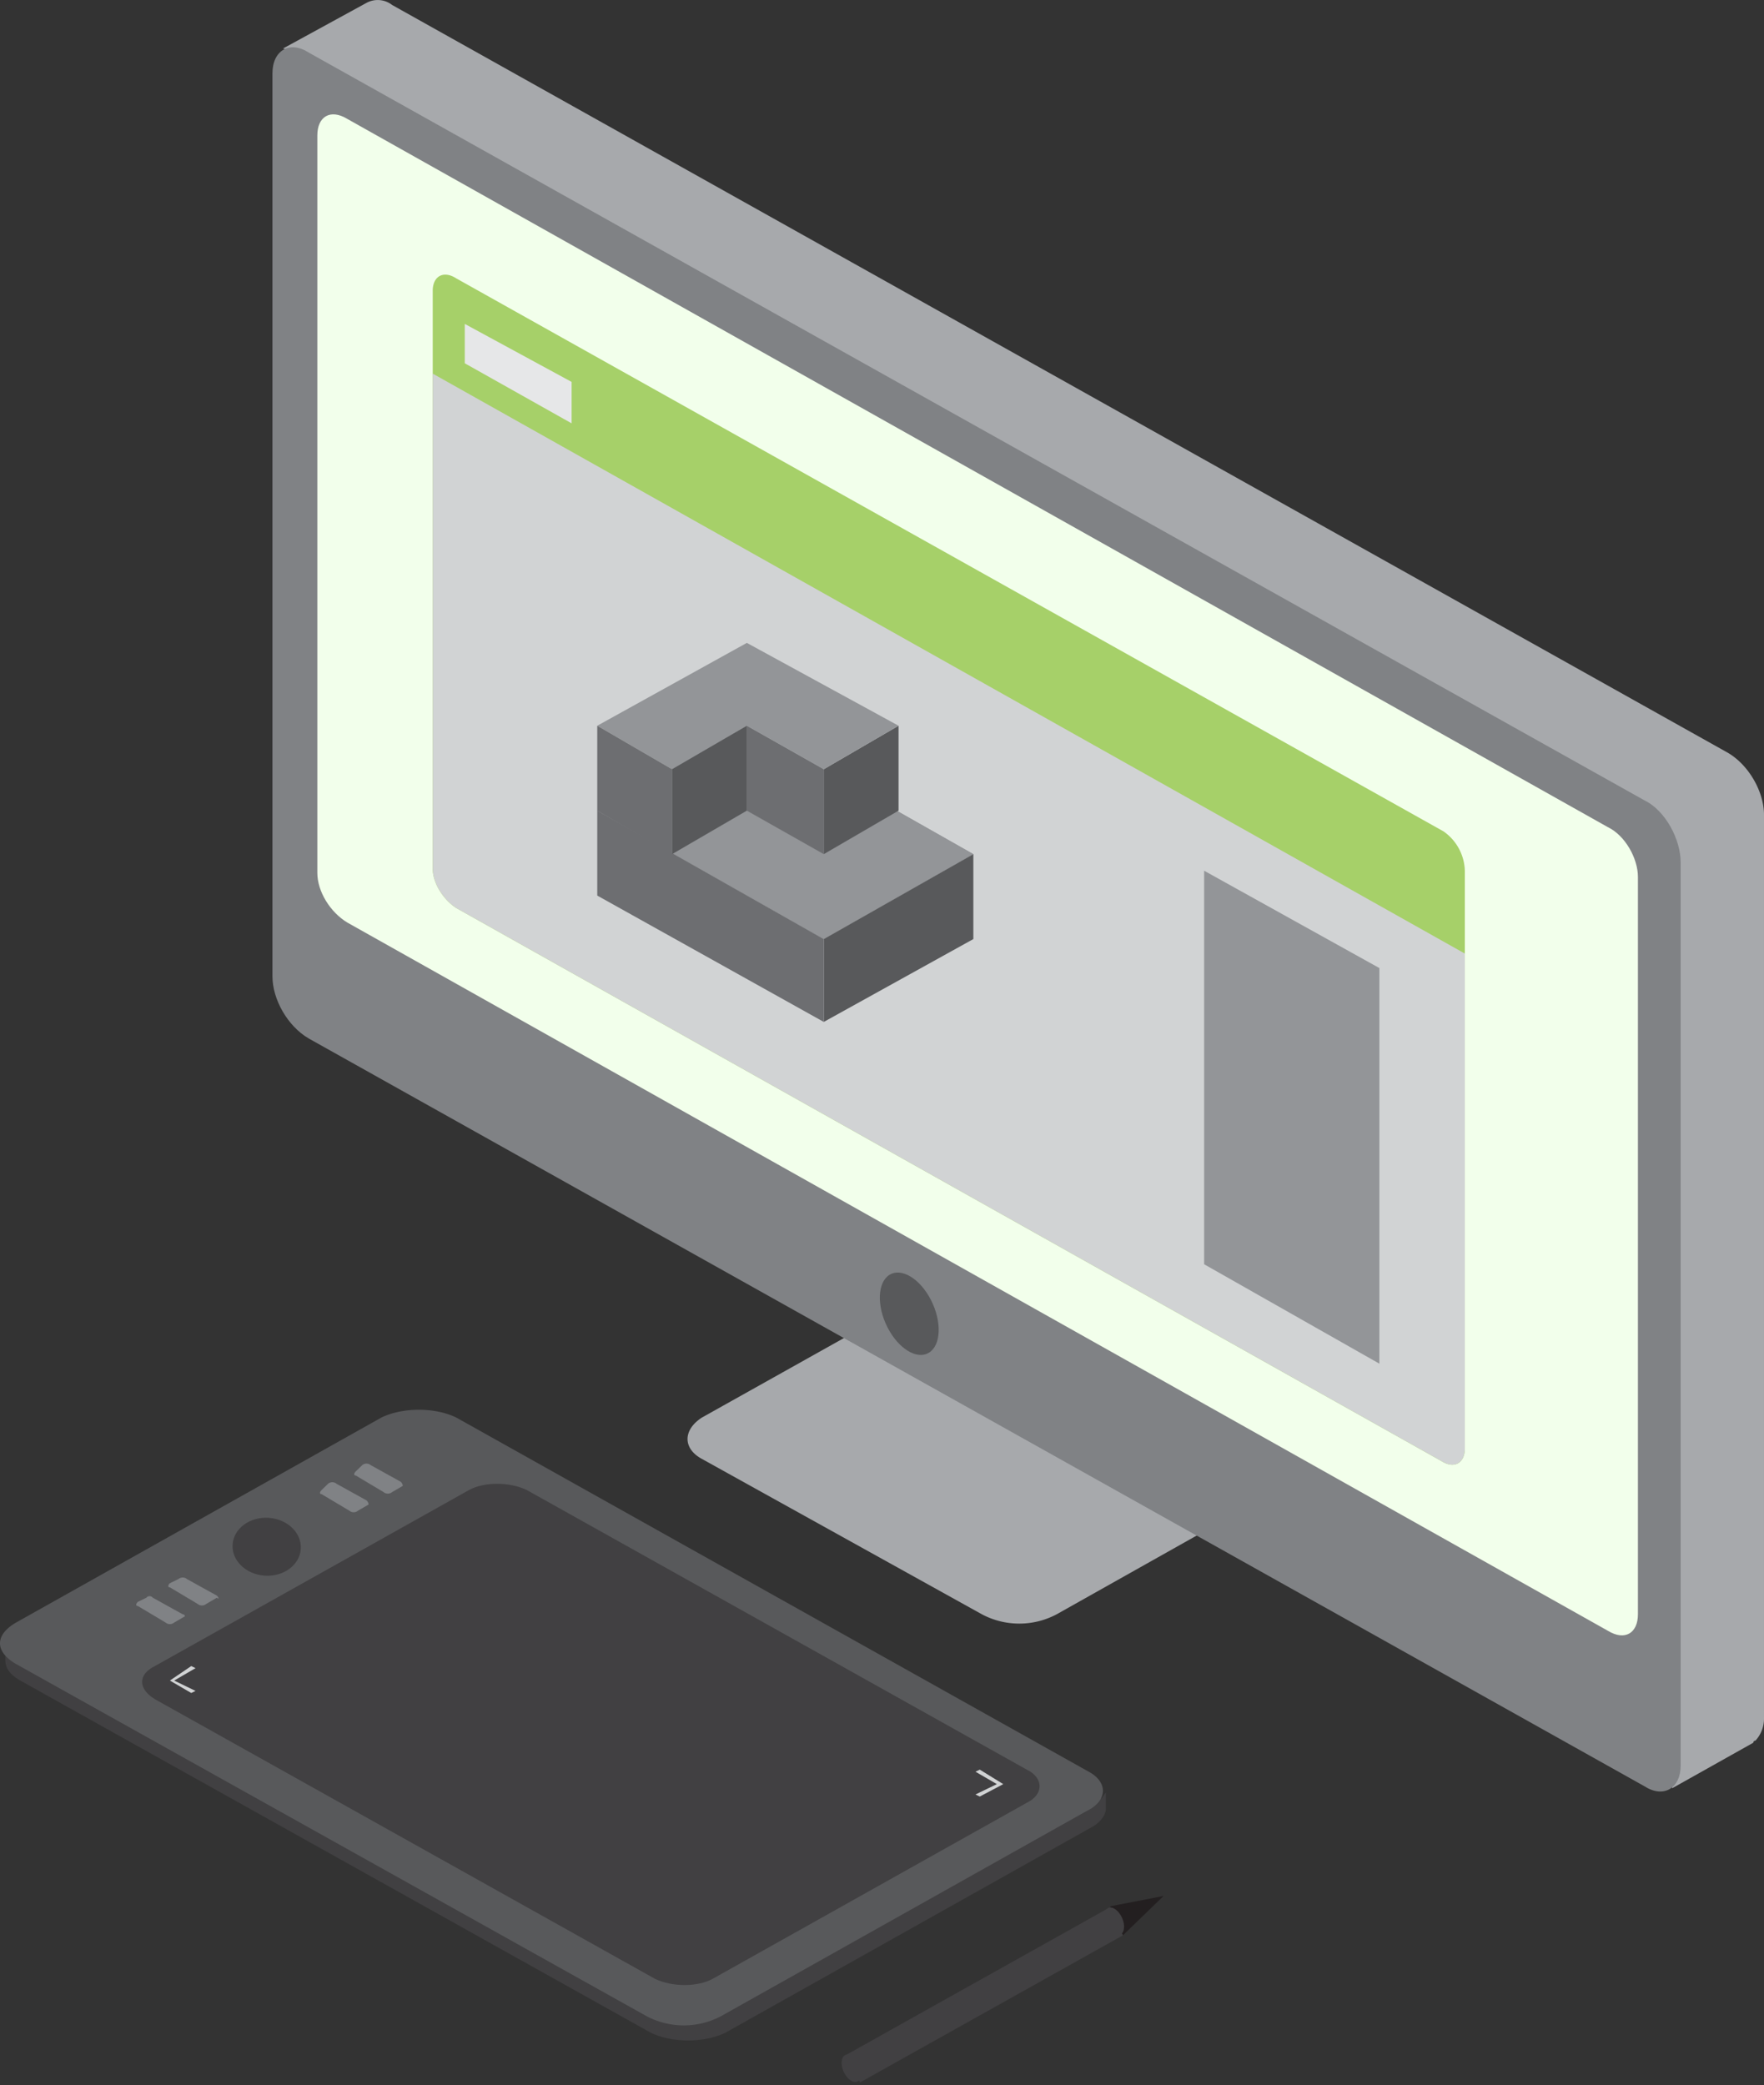
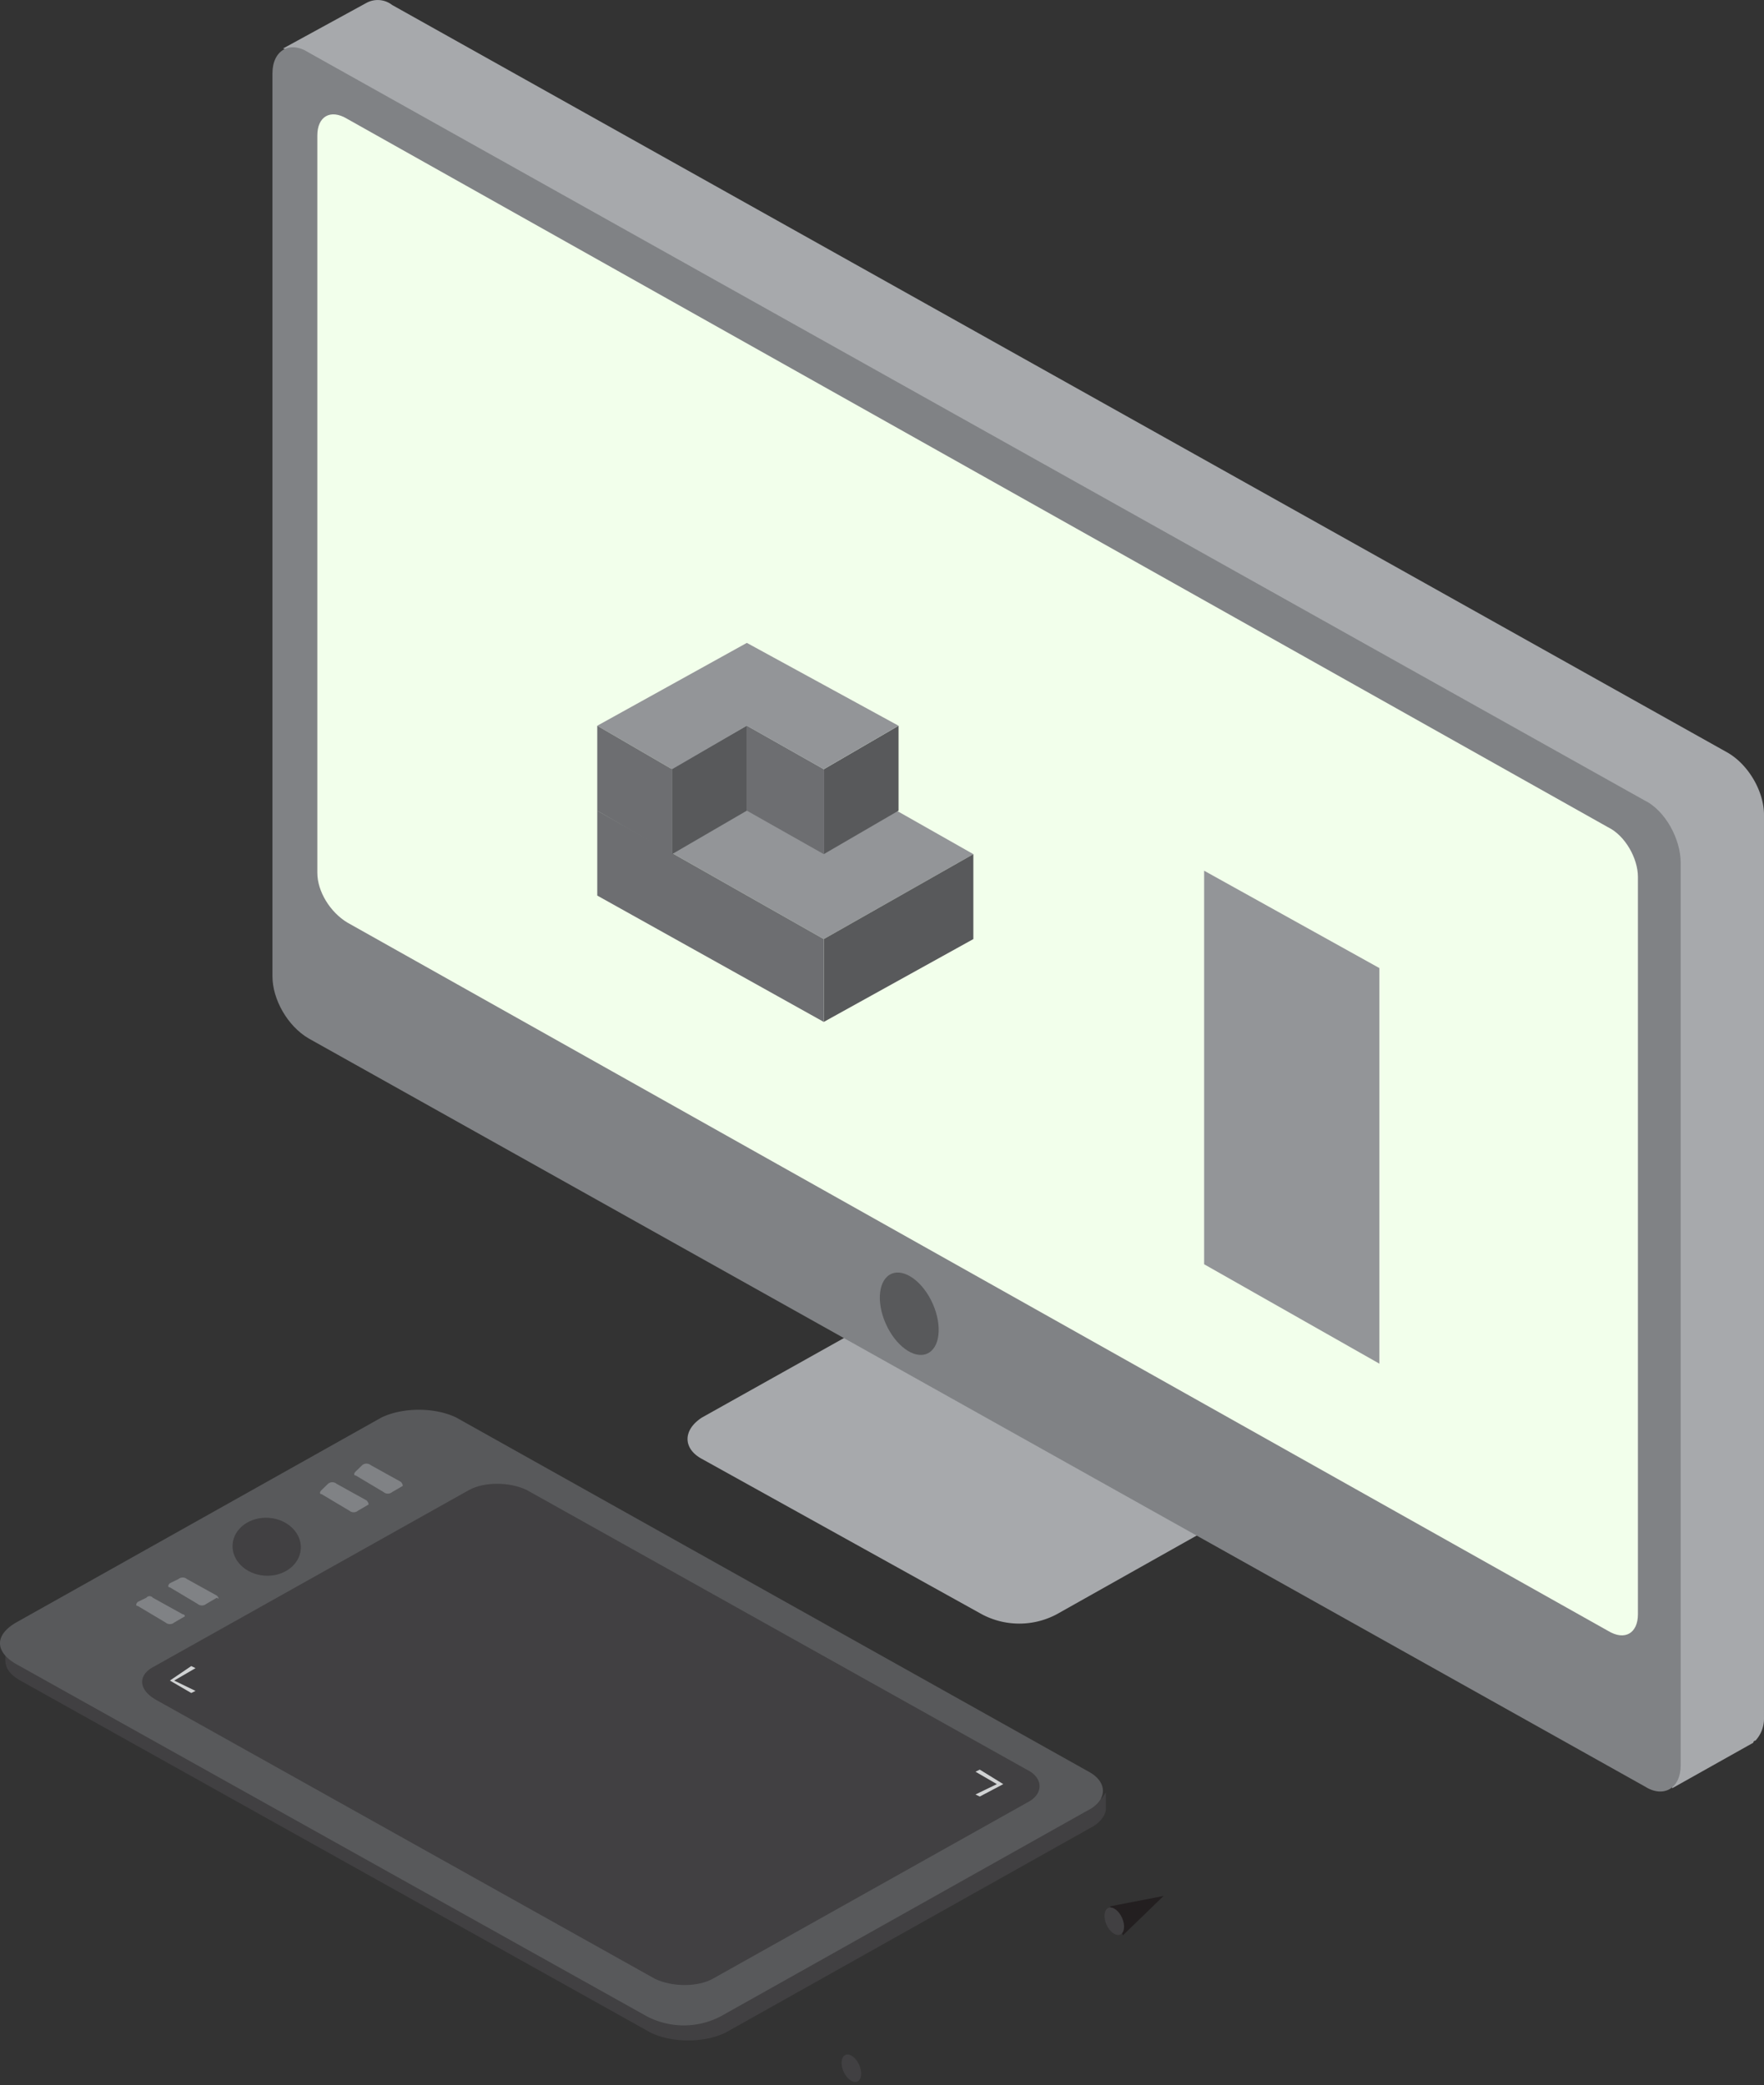
<svg xmlns="http://www.w3.org/2000/svg" viewBox="1063.942 1118.4 508.341 600.653">
  <rect x="1063.942" y="1118.4" width="508.341" height="600.653" fill="#333333" stroke="none" />
  <defs>
    <style>.a{fill:#a7a9ac;}.b{fill:#808285;}.c{fill:#f2ffeb;}.d{fill:#58595b;}.e{fill:#414042;}.f{fill:#d1d3d4;}.g{fill:#231f20;}.h{fill:#a6d069;}.i{fill:#939598;}.j{fill:#e6e7e8;}.k{fill:#6d6e71;}</style>
  </defs>
  <g transform="translate(1063.992 1118.439)">
    <g transform="translate(78.464 -0.039)">
      <path class="a" d="M36.282,131.727,167.447,58.335a22.968,22.968,0,0,1,21.553,0l80.054,44.751c6.158,3.58,6.158,8.354,0,11.934L138.5,188.412a22.968,22.968,0,0,1-21.553,0L36.282,143.661C30.739,140.677,30.739,135.307,36.282,131.727Z" transform="translate(87.494 276.639)" />
      <path class="a" d="M13.2,13.919,37.216.792h0a6.774,6.774,0,0,1,7.39.6l384.873,215.4c6.158,3.58,10.469,11.337,10.469,17.9V494.846a9.377,9.377,0,0,1-2.463,6.564h0a.6.6,0,0,0-.616.6l-23.4,13.127,1.232-22.077L44.606,286.007c-6.158-3.58-10.469-11.337-10.469-17.9V22.87Z" transform="translate(-10.121 0.039)" />
      <path class="b" d="M418.511,237.078V497.232c0,6.563-4.926,9.547-10.469,5.967L23.169,287.8c-6.158-3.58-10.469-11.337-10.469-17.9V9.742c0-6.564,4.926-9.547,10.469-5.967l384.873,215.4C414.2,222.161,418.511,230.514,418.511,237.078Z" transform="translate(-12.7 11.377)" />
      <path class="c" d="M395.363,225.168V437.587c0,5.37-3.695,7.757-8.621,4.773L23.421,238.295c-4.926-2.983-8.621-8.95-8.621-14.32V11.555c0-5.37,3.695-7.757,8.621-4.773l363.32,204.066C391.668,213.234,395.363,219.8,395.363,225.168Z" transform="translate(-1.868 27.464)" />
      <path class="d" d="M7.211,0c4.062.046,7.419,5.72,7.5,12.675S11.562,25.23,7.5,25.184.081,19.464,0,12.51,3.149-.045,7.211,0Z" transform="matrix(0.92, -0.392, 0.392, 0.92, 171.81, 369.767)" />
    </g>
    <g transform="translate(-0.05 406.089)">
      <path class="e" d="M.2,133.49c.616-1.193,1.847-1.79,3.079-2.983L109.2,71.435a22.968,22.968,0,0,1,21.553,0l181.66,102.033a19.392,19.392,0,0,1,3.695,2.983l1.232-1.79v4.774h0c0,1.79-1.847,4.177-4.311,5.37l-105.3,59.072c-6.158,2.983-15.395,2.983-21.553,0L4.511,142.44C1.432,140.65.2,138.86.2,136.474h0V133.49Z" transform="translate(1.339 -64.424)" />
      <path class="d" d="M313.7,172.3,131.423,70.263c-6.158-2.983-15.395-2.983-21.553,0L4.568,129.334c-6.158,3.58-6.158,8.354,0,11.934L186.229,242.7a22.968,22.968,0,0,0,21.553,0l105.3-59.072C319.241,180.649,319.241,175.279,313.7,172.3Z" transform="translate(0.05 -68.025)" />
      <path class="e" d="M261.54,153.942,117.444,73.39c-4.926-2.387-12.316-2.387-16.627,0L10.295,124.108c-4.926,2.387-4.926,6.564,0,9.547l144.1,80.552c4.926,2.387,12.316,2.387,16.627,0l90.522-50.718C266.467,161.1,266.467,156.329,261.54,153.942Z" transform="translate(34.351 -50.269)" />
      <path class="e" d="M8.332,0C12.946.011,16.7,4.431,16.71,9.871S12.993,19.713,8.378,19.7.013,15.271,0,9.831,3.718-.011,8.332,0Z" transform="matrix(0.076, -0.997, 0.997, 0.076, 66.399, 47.046)" />
      <path class="b" d="M29.919,75.846,21.3,71.072a1.919,1.919,0,0,0-2.463,0l-1.847,1.79c-.616.6-.616,1.193,0,1.193l8.005,4.773a1.919,1.919,0,0,0,2.463,0l3.079-1.79A1.821,1.821,0,0,0,29.919,75.846Z" transform="translate(85.543 -55.111)" />
      <path class="b" d="M28.319,76.746,19.7,71.973a1.919,1.919,0,0,0-2.463,0l-1.847,1.79c-.616.6-.616,1.193,0,1.193l8.005,4.773a1.919,1.919,0,0,0,2.463,0l3.079-1.79A1.821,1.821,0,0,0,28.319,76.746Z" transform="translate(77.291 -50.641)" />
      <path class="b" d="M21.834,81.346l-8.621-4.773a1.918,1.918,0,0,0-2.463,0L8.287,77.766c-.616.6-.616,1.193,0,1.193l8.005,4.774a1.919,1.919,0,0,0,2.463,0l3.079-1.79C22.45,82.539,22.45,81.943,21.834,81.346Z" transform="translate(40.669 -27.794)" />
      <path class="b" d="M19.719,82.246,11.1,77.472a1.177,1.177,0,0,0-1.847,0L6.787,78.666c-.616.6-.616,1.193,0,1.193l8.005,4.773a1.919,1.919,0,0,0,2.463,0l3.079-1.79A.59.59,0,0,0,19.719,82.246Z" transform="translate(32.932 -23.324)" />
      <path class="f" d="M51.758,89.577,45.6,86l1.232-.6,6.774,4.177-6.774,3.58-1.232-.6Z" transform="translate(235.511 18.274)" />
      <path class="f" d="M9.132,84.577,15.29,87.56l-1.232.6L7.9,84.577,14.058,80.4l1.232.6Z" transform="translate(41.056 -6.561)" />
    </g>
    <g transform="translate(241.398 546.16)">
      <path class="g" d="M55.595,102.837,67.295,91.5,51.9,94.483Z" transform="translate(26.559 -91.5)" />
      <path class="e" d="M2.4,0C3.758.015,4.877,1.907,4.9,4.225S3.854,8.41,2.5,8.395.027,6.488,0,4.17,1.05-.015,2.4,0Z" transform="matrix(0.92, -0.392, 0.392, 0.92, 0, 46.728)" />
      <path class="e" d="M2.4,0C3.758.015,4.877,1.907,4.9,4.225S3.854,8.41,2.5,8.395.027,6.488,0,4.17,1.05-.015,2.4,0Z" transform="matrix(0.92, -0.392, 0.392, 0.92, 75.761, 4.385)" />
-       <path class="e" d="M43.811,142.221l75.743-42.364L115.243,92.1,39.5,134.465Z" transform="translate(-37.4 -88.52)" />
    </g>
    <g transform="translate(124.649 79.082)">
-       <path class="h" d="M317.63,184.941V351.416c0,4.177-3.079,5.967-6.774,3.58L26.974,195.681c-3.695-2.387-6.774-7.16-6.774-11.337V17.87c0-4.177,3.079-5.967,6.774-3.58L311.472,173.6A14.3,14.3,0,0,1,317.63,184.941Z" transform="translate(-20.2 -13.221)" />
      <g transform="translate(0 28.516)">
-         <path class="f" d="M317.63,185.071V327.678c0,4.177-3.079,5.967-6.774,3.58L26.974,171.944c-3.695-2.387-6.774-7.16-6.774-11.337V18" transform="translate(-20.2 -18)" />
-       </g>
+         </g>
      <path class="i" d="M106.8,70.044V184.011L56.3,155.37V42Z" transform="translate(166.003 129.72)" />
-       <path class="j" d="M52.49,32.307V44.241L21.7,26.937V15.6Z" transform="translate(-12.463 -1.404)" />
      <g transform="translate(47.416 106.085)">
-         <path class="i" d="M136.28,71.994,71.006,35,27.9,59.464,93.175,96.458Z" transform="translate(-27.9 -11.133)" />
        <path class="i" d="M136.28,71.994,71.006,35,27.9,59.464,93.175,96.458Z" transform="translate(-27.9 -11.133)" />
        <path class="d" d="M81.606,41.2V65.664L38.5,89.531V65.664Z" transform="translate(26.774 19.662)" />
        <path class="k" d="M93.175,99.962,27.9,63.564V39.1L93.175,76.094Z" transform="translate(-27.9 9.231)" />
        <path class="d" d="M60.053,35V59.464L38.5,71.994V47.53Z" transform="translate(26.774 -11.133)" />
        <path class="k" d="M57.069,47.53,34.9,35V59.464l22.169,12.53Z" transform="translate(8.206 -11.133)" />
        <path class="i" d="M114.727,54.867,71.006,31,27.9,54.867,49.453,67.4l21.553-12.53L93.175,67.4Z" transform="translate(-27.9 -31)" />
        <path class="d" d="M52.953,35V59.464L31.4,71.994V47.53Z" transform="translate(-9.847 -11.133)" />
        <path class="k" d="M27.9,35V59.464l21.553,12.53V47.53Z" transform="translate(-27.9 -11.133)" />
      </g>
    </g>
  </g>
</svg>